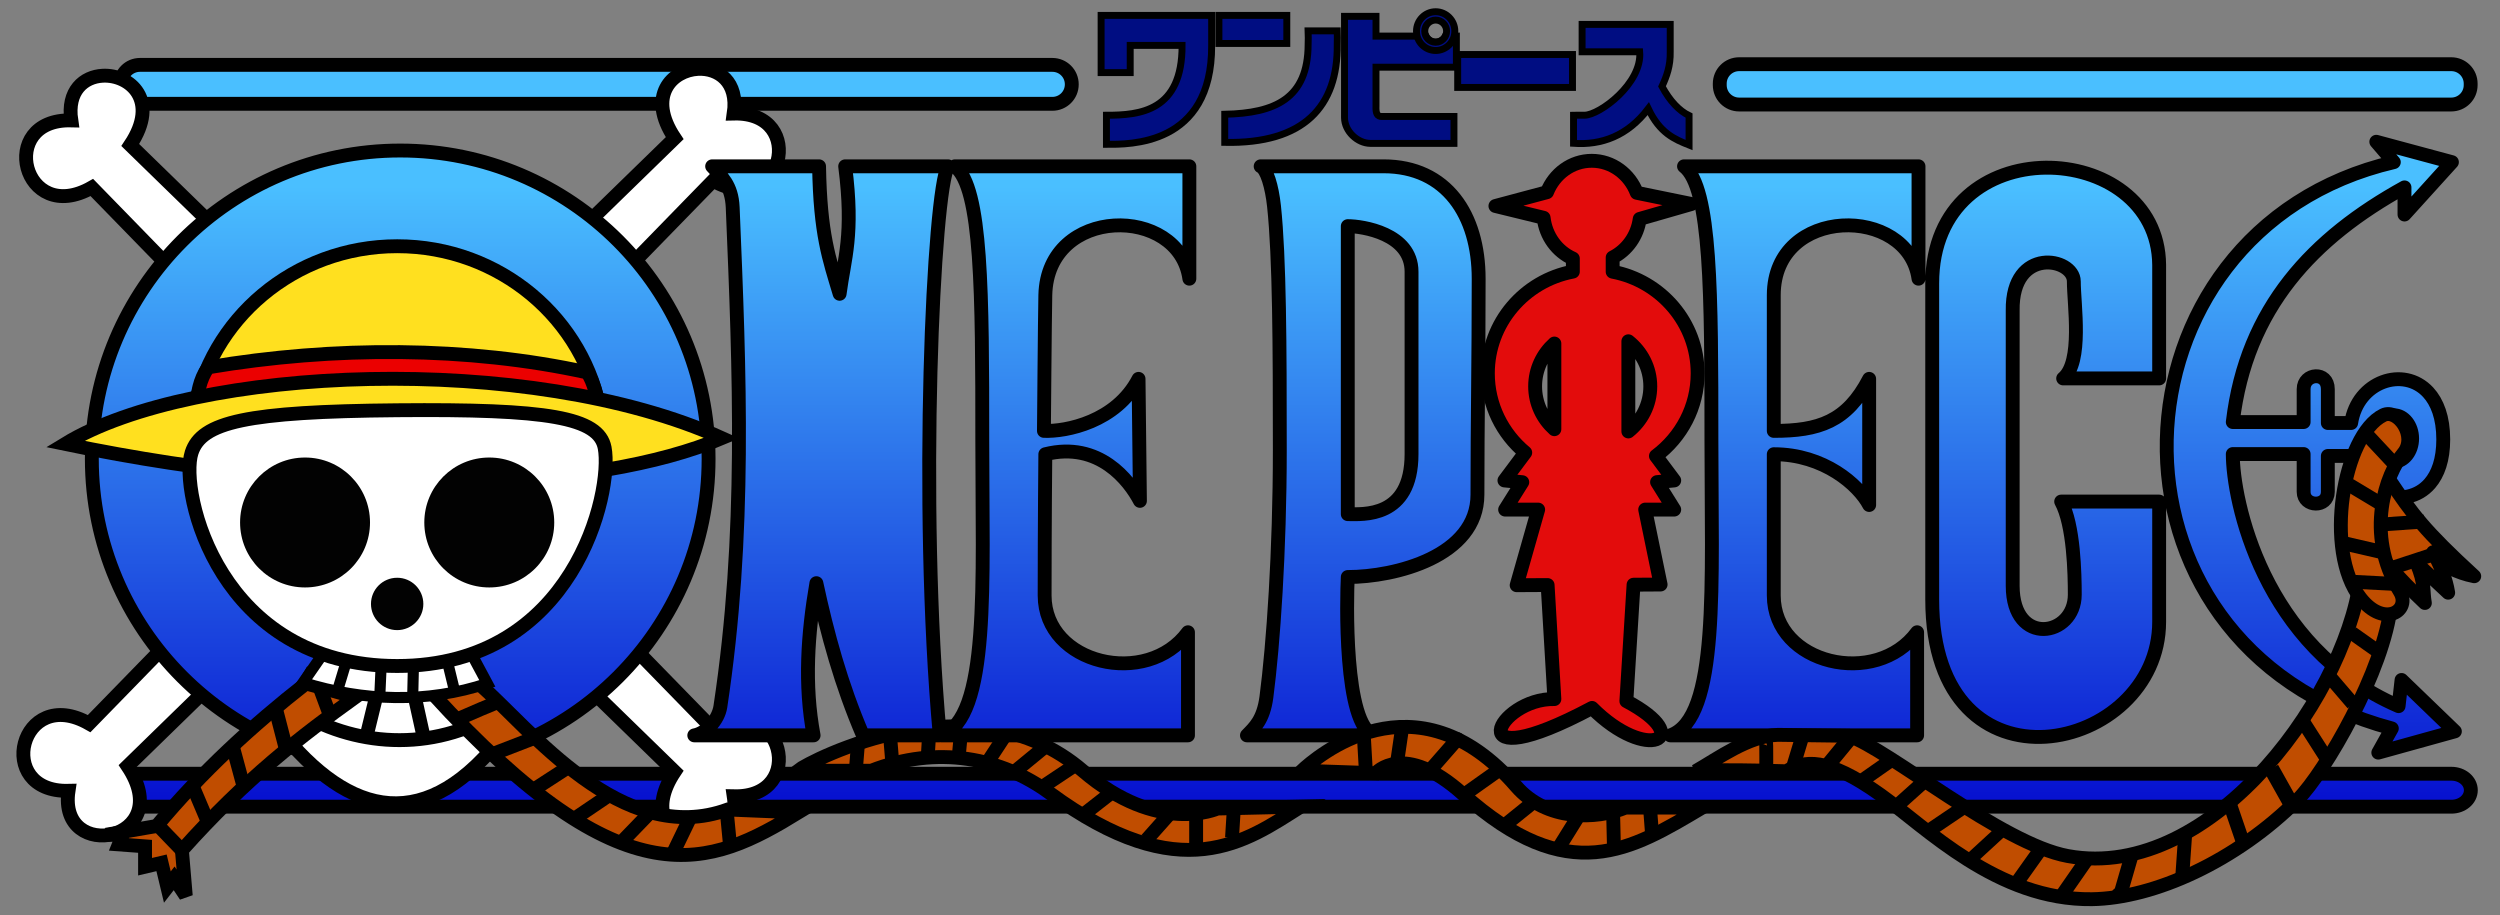
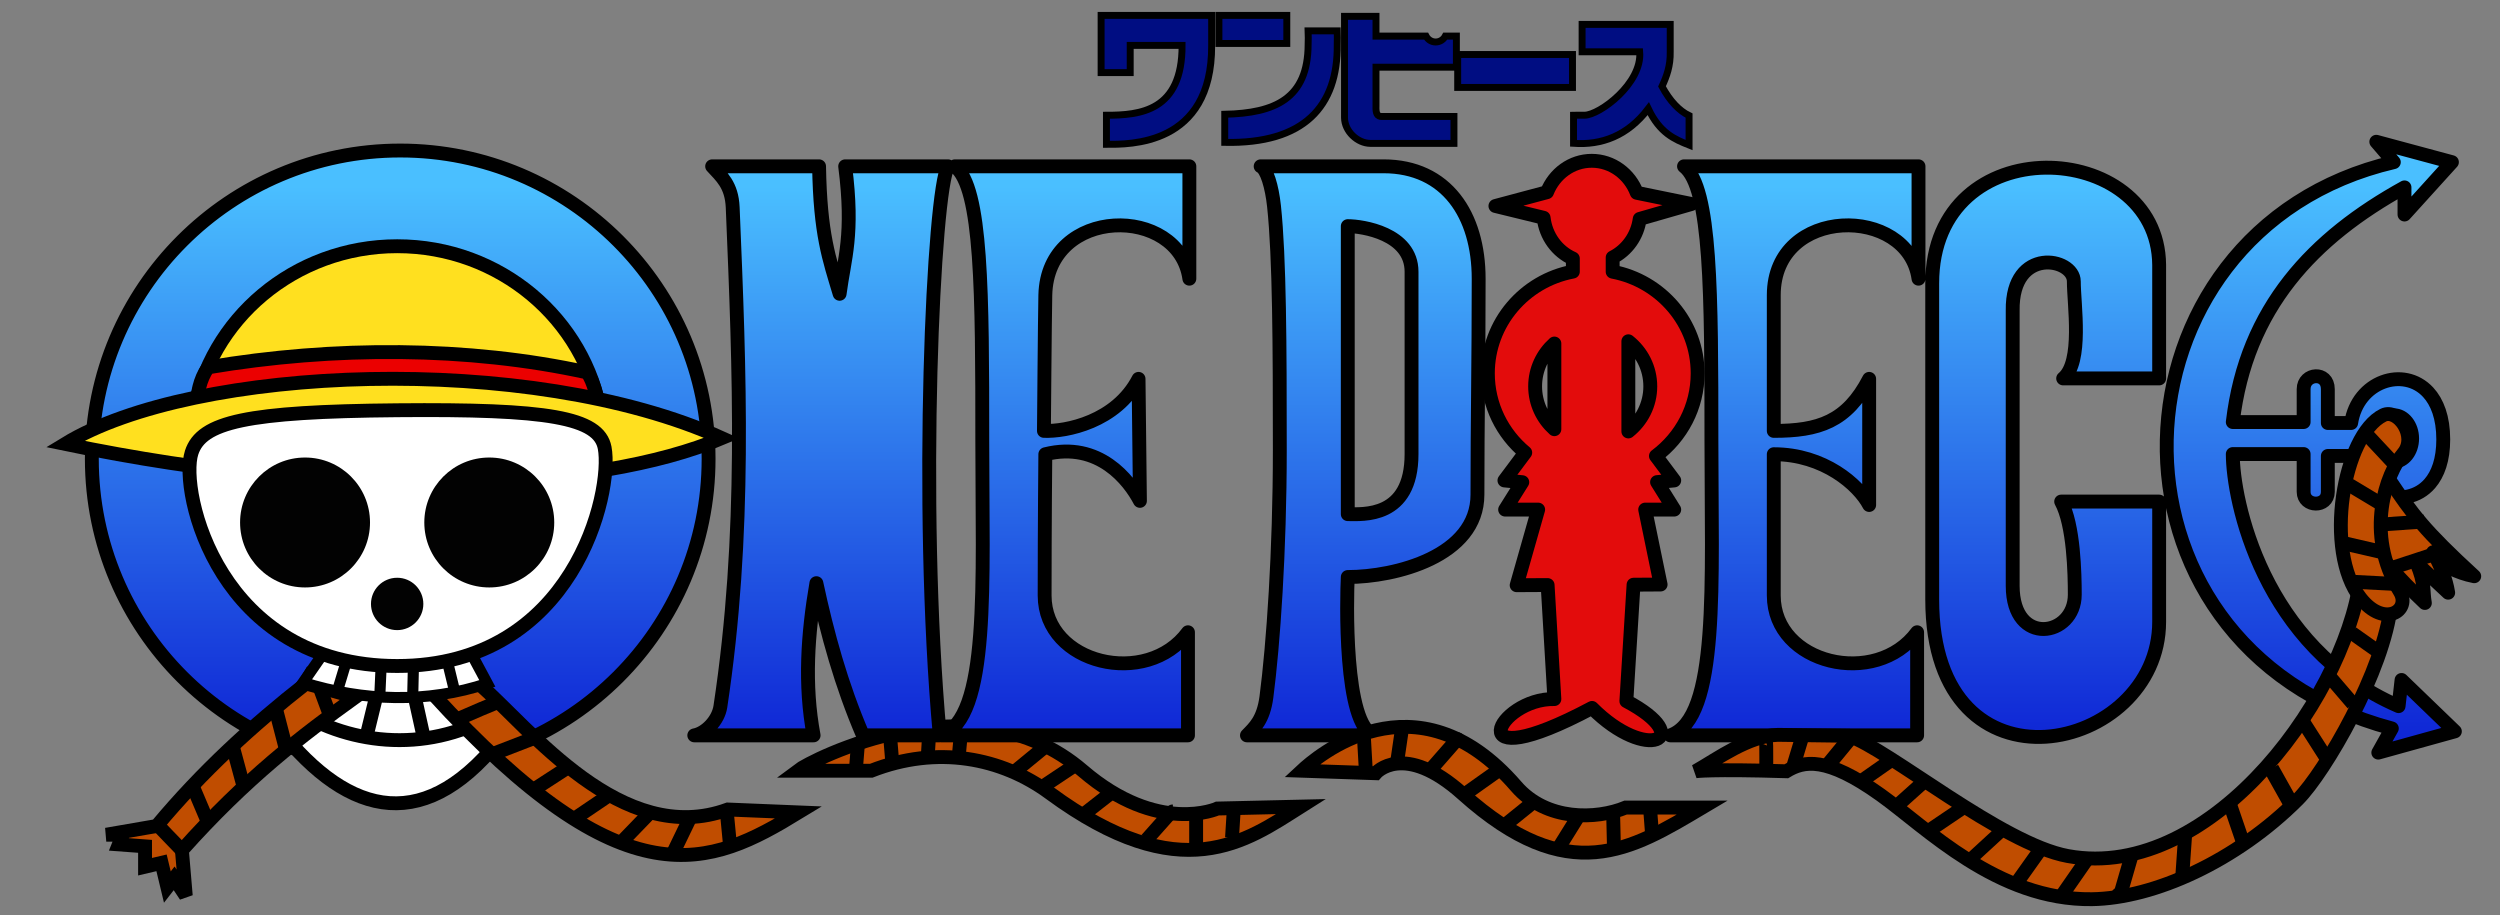
<svg xmlns="http://www.w3.org/2000/svg" xmlns:xlink="http://www.w3.org/1999/xlink" version="1.0" width="760" height="278.22" id="svg2">
  <rect width="100%" height="100%" fill="#808080" stroke="none" />
  <defs id="defs4">
    <linearGradient id="linearGradient3465">
      <stop style="stop-color:#4abfff;stop-opacity:1" offset="0" id="stop3467" />
      <stop style="stop-color:#0000cb;stop-opacity:1" offset="1" id="stop3469" />
    </linearGradient>
    <linearGradient x1="230.526" y1="256.204" x2="230.526" y2="528.097" id="linearGradient3471" xlink:href="#linearGradient3465" gradientUnits="userSpaceOnUse" />
    <linearGradient x1="396.629" y1="80.056" x2="396.629" y2="328.511" id="linearGradient3479" xlink:href="#linearGradient3465" gradientUnits="userSpaceOnUse" />
    <linearGradient x1="403.22" y1="77.372" x2="403.22" y2="323.402" id="linearGradient3889" xlink:href="#linearGradient3465" gradientUnits="userSpaceOnUse" />
    <linearGradient x1="403.22" y1="77.372" x2="403.22" y2="323.402" id="linearGradient2841" xlink:href="#linearGradient3465" gradientUnits="userSpaceOnUse" />
    <linearGradient x1="396.629" y1="80.056" x2="396.629" y2="328.511" id="linearGradient2843" xlink:href="#linearGradient3465" gradientUnits="userSpaceOnUse" />
  </defs>
  <g transform="matrix(2.083,0,0,2.083,-34.441,-433.848)" id="g2273">
    <g id="g2275">
      <g transform="matrix(0.405,0,0,0.405,12.232,203.044)" id="g2732">
-         <path d="M 637.344,36.062 C 633.466,36.062 630.344,39.184 630.344,43.062 L 630.344,43.594 C 630.344,47.472 633.466,50.594 637.344,50.594 L 893.938,50.594 C 897.816,50.594 900.937,47.472 900.938,43.594 L 900.938,43.062 C 900.938,39.184 897.815,36.062 893.938,36.062 L 637.344,36.062 z M 61.062,36.312 C 57.184,36.312 54.062,39.434 54.062,43.312 L 54.062,43.344 C 54.062,47.222 57.184,50.344 61.062,50.344 L 389.844,50.344 C 393.722,50.344 396.844,47.222 396.844,43.344 L 396.844,43.312 C 396.844,39.434 393.722,36.312 389.844,36.312 L 61.062,36.312 z M 56.562,291.75 C 52.684,291.75 49.562,294.401 49.562,297.688 C 49.562,300.974 52.684,303.625 56.562,303.625 L 894,303.625 C 897.878,303.625 901,300.974 901,297.688 C 901,294.401 897.878,291.75 894,291.75 L 56.562,291.75 z " style="fill:url(#linearGradient2841);fill-opacity:1;stroke:#000000;stroke-width:5;stroke-linejoin:round;stroke-miterlimit:4;stroke-opacity:1;display:inline" id="rect2178" />
-         <path d="M 262.156,37.75 C 252.816,38.227 243.569,47.468 253.75,62.719 L 215.688,99.781 L 229.781,116.844 L 267.594,78.031 C 292.482,92.203 302.097,53.166 275.031,53.844 C 276.757,42.317 269.421,37.379 262.156,37.75 z M 47.594,40.219 C 40.884,40.584 34.71,45.609 36.312,56.312 C 9.247,55.634 18.831,94.672 43.719,80.5 L 81.531,119.312 L 95.625,102.25 L 57.562,65.188 C 68.309,49.089 57.401,39.685 47.594,40.219 z M 80.531,234.906 L 42.75,273.688 C 17.862,259.516 8.247,298.584 35.312,297.906 C 31.368,324.254 74.692,316.113 56.594,289 L 94.625,251.938 L 80.531,234.906 z M 229.781,236.875 L 215.688,253.938 L 253.75,291 C 235.651,318.113 278.975,326.222 275.031,299.875 C 302.097,300.553 292.482,261.485 267.594,275.656 L 229.781,236.875 z " style="fill:#ffffff;fill-opacity:1;fill-rule:evenodd;stroke:#000000;stroke-width:5;stroke-linecap:butt;stroke-linejoin:miter;stroke-miterlimit:4;stroke-dasharray:none;stroke-opacity:1" id="path3892" />
        <path d="M 482.013,24.059 L 492.496,24.059 C 492.543,25.613 492.543,27.494 492.496,28.961 C 492.776,51.279 480.503,64.836 451.964,64.241 L 451.964,54.108 C 470.057,53.719 481.949,48.473 482.013,28.961 C 482.056,27.422 482.092,25.789 482.013,24.059 z " style="fill:#000d82;fill-opacity:1;fill-rule:evenodd;stroke:#000000;stroke-width:2.5;stroke-linecap:butt;stroke-linejoin:miter;stroke-miterlimit:4;stroke-dasharray:none;stroke-opacity:1" id="path3219" />
        <path d="M 495.125,18.812 L 495.125,55.344 C 495.158,60.262 499.822,64.554 504.375,64.594 L 534.562,64.594 L 534.562,54.906 L 508.594,54.906 C 506.872,54.916 506.367,53.842 506.469,51.125 L 506.469,37.156 L 535.438,37.156 L 535.438,25.938 L 531.438,25.938 C 530.782,27.196 529.485,28.062 527.969,28.062 C 526.453,28.062 525.156,27.196 524.5,25.938 L 506.469,25.938 L 506.469,18.812 L 495.125,18.812 z " style="fill:#000d82;fill-opacity:1;fill-rule:evenodd;stroke:#000000;stroke-width:2.5;stroke-linecap:butt;stroke-linejoin:miter;stroke-miterlimit:4;stroke-dasharray:none;stroke-opacity:1" id="path3221" />
        <path d="M 535.906,32.568 L 535.906,44.438 L 577.275,44.438 L 577.275,32.568 L 535.906,32.568 z " style="fill:#000d82;fill-opacity:1;stroke:#000000;stroke-width:2.5;stroke-miterlimit:4;stroke-dasharray:none;stroke-opacity:1" id="rect3232" />
-         <path d="M 527.969,17.156 C 524.158,17.156 521.062,20.3 521.062,24.156 C 521.062,28.013 524.158,31.125 527.969,31.125 C 531.779,31.125 534.875,28.013 534.875,24.156 C 534.875,20.3 531.779,17.156 527.969,17.156 z M 527.969,20.156 C 530.143,20.156 531.906,21.955 531.906,24.156 C 531.906,26.358 530.143,28.156 527.969,28.156 C 525.795,28.156 524.031,26.358 524.031,24.156 C 524.031,21.955 525.795,20.156 527.969,20.156 z " style="fill:#000d82;fill-opacity:1;stroke:#000000;stroke-width:2.5;stroke-miterlimit:4;stroke-dasharray:none;stroke-opacity:1" id="path3223" />
        <path d="M 407.414,18.468 L 407.414,39.084 L 417.896,39.084 L 417.896,29.3 L 436.59,29.3 C 436.673,53.018 421.379,54.458 409.336,54.458 L 409.336,64.94 C 417.254,64.94 447.422,65.696 447.247,29.3 C 447.228,25.647 447.247,22.128 447.247,18.468 L 407.414,18.468 z " style="fill:#000d82;fill-opacity:1;fill-rule:evenodd;stroke:#000000;stroke-width:2.5;stroke-linecap:butt;stroke-linejoin:miter;stroke-miterlimit:4;stroke-dasharray:none;stroke-opacity:1" id="path2240" />
        <path d="M 449.868,18.468 L 449.868,28.601 L 474.326,28.601 C 474.326,24.944 474.326,22.417 474.326,18.468 L 449.868,18.468 z " style="fill:#000d82;fill-opacity:1;fill-rule:evenodd;stroke:#000000;stroke-width:2.5;stroke-linecap:butt;stroke-linejoin:miter;stroke-miterlimit:4;stroke-dasharray:none;stroke-opacity:1" id="path3217" />
        <path d="M 580.741,21.712 L 612.49,21.712 L 612.49,31.595 C 612.609,36.633 611.216,40.433 609.525,44.072 C 612.368,49.373 615.782,52.896 619.284,54.573 L 619.284,65.197 C 614.061,63.104 608.785,60.938 604.584,52.102 C 597.139,61.899 587.726,65.298 577.653,64.579 L 577.653,54.449 C 579.402,54.392 579.254,54.473 581.581,54.449 C 587.05,54.449 602.452,42.94 601.495,31.595 L 580.741,31.595 L 580.741,21.712 z " style="fill:#000d82;fill-opacity:1;fill-rule:evenodd;stroke:#000000;stroke-width:2.5;stroke-linecap:butt;stroke-linejoin:miter;stroke-miterlimit:4;stroke-dasharray:none;stroke-opacity:1" id="path3237" />
        <path d="M 298.048,290.66 C 302.952,286.923 361.134,256.615 400.775,290.66 C 427.97,314.016 449.343,304.287 449.343,304.287 L 479.393,303.588 C 459.718,316.028 436.318,333.591 388.895,298.696 C 371.524,285.914 348.345,281.367 324.603,290.66 C 322.523,290.66 298.048,290.66 298.048,290.66 z " style="fill:#c04d00;fill-opacity:0.998;fill-rule:evenodd;stroke:#000000;stroke-width:5;stroke-linecap:butt;stroke-linejoin:miter;stroke-miterlimit:4;stroke-dasharray:none;stroke-opacity:1" id="path3567" />
        <path d="M 319.013,281.575 C 319.013,282.041 319.013,282.041 319.013,281.575 z " style="fill:none;fill-rule:evenodd;stroke:#000000;stroke-width:5;stroke-linecap:butt;stroke-linejoin:miter;stroke-miterlimit:4;stroke-dasharray:none;stroke-opacity:1" id="path3569" />
        <path d="M 319.362,281.226 C 318.916,281.561 319.616,279.958 319.013,282.973" style="fill:none;fill-rule:evenodd;stroke:#000000;stroke-width:5;stroke-linecap:butt;stroke-linejoin:miter;stroke-miterlimit:4;stroke-dasharray:none;stroke-opacity:1" id="path3571" />
        <path d="M 319.013,290.66 L 319.712,281.925" style="fill:none;fill-rule:evenodd;stroke:#000000;stroke-width:5;stroke-linecap:butt;stroke-linejoin:miter;stroke-miterlimit:4;stroke-dasharray:none;stroke-opacity:1" id="path3573" />
        <path d="M 331.242,276.684 L 332.29,289.262" style="fill:none;fill-rule:evenodd;stroke:#000000;stroke-width:5;stroke-linecap:butt;stroke-linejoin:miter;stroke-miterlimit:4;stroke-dasharray:none;stroke-opacity:1" id="path3575" />
        <path d="M 344.869,286.816 L 345.568,275.286" style="fill:none;fill-rule:evenodd;stroke:#000000;stroke-width:5;stroke-linecap:butt;stroke-linejoin:miter;stroke-miterlimit:4;stroke-dasharray:none;stroke-opacity:1" id="path3577" />
        <path d="M 357.099,274.937 L 356.05,286.118" style="fill:none;fill-rule:evenodd;stroke:#000000;stroke-width:5;stroke-linecap:butt;stroke-linejoin:miter;stroke-miterlimit:4;stroke-dasharray:none;stroke-opacity:1" id="path3579" />
-         <path d="M 366.183,288.564 C 366.183,288.098 366.183,288.098 366.183,288.564 z " style="fill:none;fill-rule:evenodd;stroke:#000000;stroke-width:5;stroke-linecap:butt;stroke-linejoin:miter;stroke-miterlimit:4;stroke-dasharray:none;stroke-opacity:1" id="path3581" />
-         <path d="M 373.87,276.334 L 366.533,287.515" style="fill:none;fill-rule:evenodd;stroke:#000000;stroke-width:5;stroke-linecap:butt;stroke-linejoin:miter;stroke-miterlimit:4;stroke-dasharray:none;stroke-opacity:1" id="path3583" />
+         <path d="M 366.183,288.564 z " style="fill:none;fill-rule:evenodd;stroke:#000000;stroke-width:5;stroke-linecap:butt;stroke-linejoin:miter;stroke-miterlimit:4;stroke-dasharray:none;stroke-opacity:1" id="path3581" />
        <path d="M 376.666,290.66 L 386.449,282.624" style="fill:none;fill-rule:evenodd;stroke:#000000;stroke-width:5;stroke-linecap:butt;stroke-linejoin:miter;stroke-miterlimit:4;stroke-dasharray:none;stroke-opacity:1" id="path3585" />
        <path d="M 397.63,288.913 L 387.148,295.901" style="fill:none;fill-rule:evenodd;stroke:#000000;stroke-width:5;stroke-linecap:butt;stroke-linejoin:miter;stroke-miterlimit:4;stroke-dasharray:none;stroke-opacity:1" id="path3587" />
        <path d="M 401.125,306.384 L 412.306,297.648" style="fill:none;fill-rule:evenodd;stroke:#000000;stroke-width:5;stroke-linecap:butt;stroke-linejoin:miter;stroke-miterlimit:4;stroke-dasharray:none;stroke-opacity:1" id="path3589" />
        <path d="M 433.27,305.335 C 433.154,305.335 433.038,305.335 433.27,305.335 z " style="fill:none;fill-rule:evenodd;stroke:#000000;stroke-width:5;stroke-linecap:butt;stroke-linejoin:miter;stroke-miterlimit:4;stroke-dasharray:none;stroke-opacity:1" id="path3591" />
        <path d="M 423.836,315.468 L 432.222,306.034" style="fill:none;fill-rule:evenodd;stroke:#000000;stroke-width:5;stroke-linecap:butt;stroke-linejoin:miter;stroke-miterlimit:4;stroke-dasharray:none;stroke-opacity:1" id="path3593" />
        <path d="M 441.656,305.335 L 441.656,319.661" style="fill:none;fill-rule:evenodd;stroke:#000000;stroke-width:5;stroke-linecap:butt;stroke-linejoin:miter;stroke-miterlimit:4;stroke-dasharray:none;stroke-opacity:1" id="path3595" />
        <path d="M 455.982,315.119 C 455.516,315.119 455.516,315.119 455.982,315.119 z " style="fill:none;fill-rule:evenodd;stroke:#000000;stroke-width:5;stroke-linecap:butt;stroke-linejoin:miter;stroke-miterlimit:4;stroke-dasharray:none;stroke-opacity:1" id="path3597" />
        <path d="M 455.283,303.588 L 454.585,314.769" style="fill:none;fill-rule:evenodd;stroke:#000000;stroke-width:5;stroke-linecap:butt;stroke-linejoin:miter;stroke-miterlimit:4;stroke-dasharray:none;stroke-opacity:1" id="path3599" />
        <path d="M 866.934,64.016 L 873.247,71.359 C 767.78,95.956 760.761,245.587 872.528,275.422 L 867.653,284.141 L 895.247,276.484 L 876.028,257.953 L 874.965,267.391 C 825.714,246.069 815.215,192.896 815.215,176.547 L 840.747,176.547 C 840.747,176.547 840.747,186.495 840.747,190.172 C 840.747,195.713 849.465,195.92 849.465,190.172 C 849.465,185.869 849.465,177.234 849.465,177.234 L 857.497,177.234 C 860.034,191.259 877.58,197.217 886.242,187.156 C 889.152,183.777 891.059,178.591 891.059,171.297 C 891.059,163.378 888.874,157.801 885.621,154.281 C 876.811,144.75 860.168,150.312 857.872,165.359 L 849.465,165.359 C 849.465,165.359 849.465,157.834 849.465,153.141 C 849.465,146.627 840.747,147.306 840.747,153.141 C 840.749,157.175 840.747,165.016 840.747,165.016 L 815.215,165.016 C 820.103,123.724 844.348,98.533 877.09,80.453 L 877.09,90.234 L 894.184,71.359 L 866.934,64.016 z M 154.84,67.172 C 93.506,67.172 43.715,116.963 43.715,178.297 C 43.715,239.631 93.506,289.391 154.84,289.391 C 216.175,289.391 265.965,239.631 265.965,178.297 C 265.965,116.963 216.175,67.172 154.84,67.172 z M 267.247,72.859 C 270.505,76.444 274.314,79.52 274.653,87.672 C 277.121,146.997 279.614,205.376 270.215,267.547 C 269.447,272.629 264.852,277.205 260.809,277.922 L 303.809,277.922 C 300.388,259.639 301.67,241.361 304.809,223.078 C 308.735,241.361 313.73,259.639 321.59,277.922 L 349.278,277.922 C 341.62,193.845 347.021,81.402 352.247,72.859 L 315.184,72.859 C 318.359,97.681 314.839,106.05 313.184,118.797 C 309.404,106.155 306.187,97.378 305.778,72.859 L 267.247,72.859 z M 354.715,72.859 C 364.524,80.472 364.59,118.824 364.59,171.672 C 364.59,222.92 367.459,271.797 349.747,277.922 C 349.747,277.922 438.715,277.922 438.715,277.922 C 438.715,277.922 438.715,240.766 438.715,240.766 C 423.891,260.929 387.059,252.311 387.059,227.516 C 387.059,201.884 387.309,176.609 387.309,176.609 C 406.723,171.756 417.637,186.21 421.403,193.422 C 421.403,193.422 420.903,149.453 420.903,149.453 C 412.864,164.979 394.735,168.509 386.809,168.203 C 386.809,168.203 387.128,127.666 387.309,119.297 C 388.01,86.941 435.461,86.695 439.215,113.359 L 439.215,72.859 L 354.715,72.859 z M 464.903,72.859 C 467.09,73.824 468.967,80.153 469.718,87.214 C 471.695,105.8 471.809,137.358 471.809,175.131 C 471.809,211.43 469.454,245.298 466.983,264.097 C 465.899,272.345 462.682,275.126 459.965,277.922 C 459.965,277.922 505.934,277.922 505.934,277.922 C 494.688,274.78 495.938,227.814 496.3,220.859 C 513.251,220.859 543.028,213.459 543.028,191.172 C 543.028,164.443 543.465,143.458 543.465,113.359 C 543.465,90.433 531.925,72.859 509.184,72.859 C 488.205,72.859 464.903,72.859 464.903,72.859 z M 617.465,72.859 C 627.274,80.472 627.34,118.824 627.34,171.672 C 627.34,222.92 630.24,271.797 612.528,277.922 C 612.528,277.922 701.465,277.922 701.465,277.922 C 701.465,277.922 701.465,240.766 701.465,240.766 C 686.641,260.929 649.809,252.311 649.809,227.516 L 649.809,176.609 C 667.933,176.609 680.418,187.693 684.184,194.904 L 684.184,149.453 C 676.145,164.979 665.911,168.203 649.809,168.203 L 649.809,119.297 C 649.809,86.934 698.211,86.695 701.965,113.359 C 701.965,113.359 701.965,72.859 701.965,72.859 C 701.965,72.859 617.465,72.859 617.465,72.859 z M 747.653,73.359 C 727.256,73.658 706.903,86.744 706.903,115.047 L 706.903,228.953 C 706.903,302.726 788.684,284.413 788.684,236.984 L 788.684,193.672 L 753.372,193.672 C 757.955,202.075 758.278,219.839 758.278,227.203 C 758.278,242.398 735.903,246.123 735.903,224.047 L 735.903,124.828 C 735.553,101.608 757.934,105.738 757.934,114.328 C 757.934,122.715 761.227,143.384 754.09,149.297 L 788.684,149.297 L 788.684,108.391 C 788.509,85.532 768.05,73.061 747.653,73.359 z M 496.3,94.422 C 501.459,94.422 519.278,97.023 519.278,110.859 C 519.278,133.014 519.278,152.523 519.278,176.547 C 519.278,199.873 501.524,198.203 496.3,198.203 L 496.3,94.422 z M 873.247,162.578 C 876.894,162.578 879.84,166.341 879.84,170.953 C 879.84,175.565 876.894,179.297 873.247,179.297 C 869.599,179.297 866.622,175.565 866.622,170.953 C 866.622,166.341 869.599,162.578 873.247,162.578 z " style="fill:url(#linearGradient2843);fill-opacity:1;fill-rule:evenodd;stroke:#000000;stroke-width:5;stroke-linecap:round;stroke-linejoin:round;stroke-miterlimit:4;stroke-opacity:1;display:inline" id="path3430" />
        <path d="M 584.219,70.875 C 576.953,70.875 570.726,75.557 568.094,82.188 L 549.5,87.16 L 566.875,91.406 C 567.629,98.038 571.751,103.582 577.406,106.094 L 577.406,110.812 C 559.959,114.115 546.781,129.287 546.781,147.469 C 546.781,158.925 552.012,169.185 560.25,176.031 L 552.75,186.062 L 559.188,186.688 L 553,196.562 L 564.906,196.562 L 557.156,223.812 L 568.312,223.75 L 570.75,264.844 C 550.379,264.377 535.027,294.279 584.312,268.031 C 604.097,287.943 622.19,279.082 596.688,265.562 L 599.281,223.625 L 609.031,223.562 L 603.469,196.562 L 613.938,196.562 L 607.75,186.656 L 613.938,186.062 L 607.344,177.25 C 616.474,170.436 622.375,159.625 622.375,147.469 C 622.375,129.3 609.186,114.16 591.75,110.844 L 591.75,105.719 C 596.905,103.116 600.664,97.968 601.5,91.812 L 620.156,86.438 L 600.438,82.406 C 597.857,75.659 591.565,70.875 584.219,70.875 z M 597.406,135.906 C 602.207,139.707 605.312,145.56 605.312,152.156 C 605.313,158.752 602.207,164.605 597.406,168.406 L 597.406,135.906 z M 570.75,136.719 L 570.75,167.594 C 566.507,163.794 563.812,158.298 563.812,152.156 C 563.813,146.015 566.507,140.519 570.75,136.719 z " style="fill:#e30c0c;fill-opacity:1;stroke:#000000;stroke-width:5;stroke-linejoin:round;stroke-miterlimit:4;stroke-dasharray:none;stroke-opacity:1" id="path3256" />
        <path d="M 181.345,259.213 L 192.875,276.684 C 164.569,314.274 136.628,307.815 111.113,275.635 L 122.643,255.719 L 181.345,259.213 z " style="fill:#ffffff;fill-opacity:1;fill-rule:evenodd;stroke:#000000;stroke-width:5;stroke-linecap:butt;stroke-linejoin:miter;stroke-miterlimit:4;stroke-dasharray:none;stroke-opacity:1" id="path3901" />
        <path d="M 188.333,270.632 C 163.448,284.858 134.96,281.08 114.956,267.361" style="fill:#ffffff;fill-opacity:1;fill-rule:evenodd;stroke:#000000;stroke-width:5;stroke-linecap:butt;stroke-linejoin:miter;stroke-miterlimit:4;stroke-dasharray:none;stroke-opacity:1" id="path3903" />
        <path d="M 146.054,264.454 L 142.56,278.78" style="fill:#ffffff;fill-opacity:1;fill-rule:evenodd;stroke:#000000;stroke-width:5;stroke-linecap:butt;stroke-linejoin:miter;stroke-miterlimit:4;stroke-dasharray:none;stroke-opacity:1" id="path3905" />
        <path d="M 163.359,278.868 L 160.389,265.415" style="fill:#ffffff;fill-opacity:1;fill-rule:evenodd;stroke:#000000;stroke-width:5;stroke-linecap:butt;stroke-linejoin:miter;stroke-miterlimit:4;stroke-dasharray:none;stroke-opacity:1" id="path3907" />
        <path d="M 138.716,264.105 C 119.201,278.177 99.355,293.322 76.172,319.312 L 77.569,335.734 L 73.376,329.445 L 70.931,332.589 L 68.834,323.854 L 62.894,325.252 L 62.894,317.914 L 53.46,317.215 L 54.858,313.721 L 48.918,313.721 L 67.087,310.576 C 83.492,290.903 101.702,274.237 120.896,259.213 L 138.716,264.105 z " style="fill:#c04d00;fill-opacity:0.998;fill-rule:evenodd;stroke:#000000;stroke-width:5;stroke-linecap:butt;stroke-linejoin:miter;stroke-miterlimit:4;stroke-dasharray:none;stroke-opacity:1" id="path3535" />
        <path d="M 94.691,282.624 L 98.185,295.552" style="fill:#803300;fill-opacity:1;fill-rule:evenodd;stroke:#000000;stroke-width:5;stroke-linecap:butt;stroke-linejoin:miter;stroke-miterlimit:4;stroke-dasharray:none;stroke-opacity:1" id="path3538" />
        <path d="M 110.154,269.086 L 113.819,283.233" style="fill:#803300;fill-opacity:1;fill-rule:evenodd;stroke:#000000;stroke-width:5.178;stroke-linecap:butt;stroke-linejoin:miter;stroke-miterlimit:4;stroke-dasharray:none;stroke-opacity:1" id="path3540" />
        <path d="M 129.282,270.045 L 125.788,260.611" style="fill:#803300;fill-opacity:1;fill-rule:evenodd;stroke:#000000;stroke-width:5;stroke-linecap:butt;stroke-linejoin:miter;stroke-miterlimit:4;stroke-dasharray:none;stroke-opacity:1" id="path3542" />
        <path d="M 85.256,308.48 L 80.365,296.949" style="fill:#803300;fill-opacity:1;fill-rule:evenodd;stroke:#000000;stroke-width:5;stroke-linecap:butt;stroke-linejoin:miter;stroke-miterlimit:4;stroke-dasharray:none;stroke-opacity:1" id="path3544" />
        <path d="M 76.521,319.661 C 74.774,317.914 67.436,310.227 67.436,310.227" style="fill:#803300;fill-opacity:1;fill-rule:evenodd;stroke:#000000;stroke-width:5;stroke-linecap:butt;stroke-linejoin:miter;stroke-miterlimit:4;stroke-dasharray:none;stroke-opacity:1" id="path3546" />
        <path d="M 166.32,262.707 C 236.202,339.233 266.531,325.114 298.398,305.685 L 272.891,304.636 C 234.712,318.618 201.663,275.446 183.092,259.213 L 166.32,262.707 z " style="fill:#c04d00;fill-opacity:0.998;fill-rule:evenodd;stroke:#000000;stroke-width:5;stroke-linecap:butt;stroke-linejoin:miter;stroke-miterlimit:4;stroke-dasharray:none;stroke-opacity:1" id="path3548" />
        <path d="M 175.405,272.141 C 189.731,265.852 190.429,265.852 190.429,265.852" style="fill:#9d3f00;fill-opacity:1;fill-rule:evenodd;stroke:#000000;stroke-width:5;stroke-linecap:butt;stroke-linejoin:miter;stroke-miterlimit:4;stroke-dasharray:none;stroke-opacity:1" id="path3550" />
        <path d="M 203.358,278.78 L 187.983,284.72" style="fill:#9d3f00;fill-opacity:1;fill-rule:evenodd;stroke:#000000;stroke-width:5;stroke-linecap:butt;stroke-linejoin:miter;stroke-miterlimit:4;stroke-dasharray:none;stroke-opacity:1" id="path3552" />
        <path d="M 215.587,289.262 L 202.659,297.648" style="fill:#9d3f00;fill-opacity:1;fill-rule:evenodd;stroke:#000000;stroke-width:5;stroke-linecap:butt;stroke-linejoin:miter;stroke-miterlimit:4;stroke-dasharray:none;stroke-opacity:1" id="path3554" />
        <path d="M 229.214,300.094 L 218.382,307.432" style="fill:#9d3f00;fill-opacity:1;fill-rule:evenodd;stroke:#000000;stroke-width:5;stroke-linecap:butt;stroke-linejoin:miter;stroke-miterlimit:4;stroke-dasharray:none;stroke-opacity:1" id="path3556" />
        <path d="M 244.588,306.034 L 234.805,316.167" style="fill:#9d3f00;fill-opacity:1;fill-rule:evenodd;stroke:#000000;stroke-width:5;stroke-linecap:butt;stroke-linejoin:miter;stroke-miterlimit:4;stroke-dasharray:none;stroke-opacity:1" id="path3558" />
        <path d="M 259.217,307.827 L 253.02,320.663" style="fill:#9d3f00;fill-opacity:1;fill-rule:evenodd;stroke:#000000;stroke-width:5;stroke-linecap:butt;stroke-linejoin:miter;stroke-miterlimit:4;stroke-dasharray:none;stroke-opacity:1" id="path3560" />
        <path d="M 273.589,316.516 L 272.541,305.685" style="fill:#9d3f00;fill-opacity:1;fill-rule:evenodd;stroke:#000000;stroke-width:5;stroke-linecap:butt;stroke-linejoin:miter;stroke-miterlimit:4;stroke-dasharray:none;stroke-opacity:1" id="path3562" />
        <path d="M 479.742,290.66 C 484.434,286.281 520.66,254.241 556.962,296.251 C 567.868,308.871 585.884,308.297 596.446,303.938 L 624.049,303.938 C 598.394,319.17 575.866,333.258 537.745,299.046 C 516.319,279.818 506.361,291.566 506.361,291.566 L 479.742,290.66 z " style="fill:#c04d00;fill-opacity:0.998;fill-rule:evenodd;stroke:#000000;stroke-width:5;stroke-linecap:butt;stroke-linejoin:miter;stroke-miterlimit:4;stroke-dasharray:none;stroke-opacity:1" id="path3601" />
        <path d="M 621.603,290.858 C 621.603,290.858 627.273,290.012 654.335,290.858 C 660.562,287.062 668.674,285.337 688.341,299.395 C 704.691,311.083 730.37,337.415 764.442,336.957 C 786.753,336.657 816.474,323.248 838.708,300.963 C 848.313,291.335 869.851,254.483 872.251,230.646 L 861.649,217.284 C 858.479,260.964 808.26,331.036 755.777,321.408 C 731.883,317.025 691.092,282.842 676.81,278.081 L 651.303,277.732 C 640.744,278.07 629.666,286.276 621.603,290.858 z " style="fill:#c04d00;fill-opacity:0.998;fill-rule:evenodd;stroke:#000000;stroke-width:5;stroke-linecap:butt;stroke-linejoin:miter;stroke-miterlimit:4;stroke-dasharray:none;stroke-opacity:1" id="path3625" />
        <path d="M 502.803,292.058 C 502.803,291.592 502.803,291.592 502.803,292.058 z " style="fill:#9d3f00;fill-opacity:1;fill-rule:evenodd;stroke:#000000;stroke-width:5;stroke-linecap:butt;stroke-linejoin:miter;stroke-miterlimit:4;stroke-dasharray:none;stroke-opacity:1" id="path3603" />
        <path d="M 502.105,278.431 L 502.803,290.66" style="fill:#9d3f00;fill-opacity:1;fill-rule:evenodd;stroke:#000000;stroke-width:5;stroke-linecap:butt;stroke-linejoin:miter;stroke-miterlimit:4;stroke-dasharray:none;stroke-opacity:1" id="path3605" />
        <path d="M 513.985,288.214 L 516.081,273.888" style="fill:#9d3f00;fill-opacity:1;fill-rule:evenodd;stroke:#000000;stroke-width:5;stroke-linecap:butt;stroke-linejoin:miter;stroke-miterlimit:4;stroke-dasharray:none;stroke-opacity:1" id="path3607" />
        <path d="M 535.997,279.479 C 535.997,279.362 535.997,279.246 535.997,279.479 z " style="fill:#9d3f00;fill-opacity:1;fill-rule:evenodd;stroke:#000000;stroke-width:5;stroke-linecap:butt;stroke-linejoin:miter;stroke-miterlimit:4;stroke-dasharray:none;stroke-opacity:1" id="path3609" />
        <path d="M 525.515,291.009 L 535.299,279.828" style="fill:#9d3f00;fill-opacity:1;fill-rule:evenodd;stroke:#000000;stroke-width:5;stroke-linecap:butt;stroke-linejoin:miter;stroke-miterlimit:4;stroke-dasharray:none;stroke-opacity:1" id="path3611" />
        <path d="M 538.094,299.395 L 551.372,289.961" style="fill:#9d3f00;fill-opacity:1;fill-rule:evenodd;stroke:#000000;stroke-width:5;stroke-linecap:butt;stroke-linejoin:miter;stroke-miterlimit:4;stroke-dasharray:none;stroke-opacity:1" id="path3613" />
        <path d="M 564.649,300.793 L 553.817,309.528" style="fill:#9d3f00;fill-opacity:1;fill-rule:evenodd;stroke:#000000;stroke-width:5;stroke-linecap:butt;stroke-linejoin:miter;stroke-miterlimit:4;stroke-dasharray:none;stroke-opacity:1" id="path3615" />
        <path d="M 571.987,318.962 L 580.023,306.034" style="fill:#9d3f00;fill-opacity:1;fill-rule:evenodd;stroke:#000000;stroke-width:5;stroke-linecap:butt;stroke-linejoin:miter;stroke-miterlimit:4;stroke-dasharray:none;stroke-opacity:1" id="path3617" />
        <path d="M 591.903,305.335 L 592.253,320.011" style="fill:#9d3f00;fill-opacity:1;fill-rule:evenodd;stroke:#000000;stroke-width:5;stroke-linecap:butt;stroke-linejoin:miter;stroke-miterlimit:4;stroke-dasharray:none;stroke-opacity:1" id="path3619" />
        <path d="M 606.229,313.372 C 606.005,313.147 605.522,312.665 606.229,313.372 z " style="fill:#9d3f00;fill-opacity:1;fill-rule:evenodd;stroke:#000000;stroke-width:5;stroke-linecap:butt;stroke-linejoin:miter;stroke-miterlimit:4;stroke-dasharray:none;stroke-opacity:1" id="path3621" />
        <path d="M 605.181,303.588 L 605.88,312.673" style="fill:#9d3f00;fill-opacity:1;fill-rule:evenodd;stroke:#000000;stroke-width:5;stroke-linecap:butt;stroke-linejoin:miter;stroke-miterlimit:4;stroke-dasharray:none;stroke-opacity:1" id="path3623" />
        <path d="M 646.761,279.129 C 647.179,279.025 647.11,284.101 647.11,285.419 C 647.11,287.282 647.11,289.146 647.11,291.009" style="fill:none;fill-rule:evenodd;stroke:#000000;stroke-width:5;stroke-linecap:butt;stroke-linejoin:round;stroke-miterlimit:4;stroke-dasharray:none;stroke-opacity:1;display:inline" id="path3629" />
        <path d="M 660.485,277.033 L 656.99,288.564" style="fill:none;fill-rule:evenodd;stroke:#000000;stroke-width:5;stroke-linecap:butt;stroke-linejoin:round;stroke-miterlimit:4;stroke-dasharray:none;stroke-opacity:1;display:inline" id="path3631" />
        <path d="M 676.977,279.313 L 669.162,288.815" style="fill:none;fill-rule:evenodd;stroke:#000000;stroke-width:5.366;stroke-linecap:butt;stroke-linejoin:round;stroke-miterlimit:4;stroke-dasharray:none;stroke-opacity:1;display:inline" id="path3635" />
        <path d="M 692.184,286.816 L 681.702,294.154" style="fill:none;fill-rule:evenodd;stroke:#000000;stroke-width:5;stroke-linecap:butt;stroke-linejoin:round;stroke-miterlimit:4;stroke-dasharray:none;stroke-opacity:1;display:inline" id="path3637" />
        <path d="M 704.414,294.154 L 694.281,303.239" style="fill:none;fill-rule:evenodd;stroke:#000000;stroke-width:5;stroke-linecap:butt;stroke-linejoin:round;stroke-miterlimit:4;stroke-dasharray:none;stroke-opacity:1;display:inline" id="path3639" />
        <path d="M 718.041,303.938 L 706.161,311.974" style="fill:none;fill-rule:evenodd;stroke:#000000;stroke-width:5;stroke-linecap:butt;stroke-linejoin:round;stroke-miterlimit:4;stroke-dasharray:none;stroke-opacity:1;display:inline" id="path3641" />
        <path d="M 720.981,322.311 L 731.643,312.511" style="fill:none;fill-rule:evenodd;stroke:#000000;stroke-width:4.591;stroke-linecap:butt;stroke-linejoin:round;stroke-miterlimit:4;stroke-dasharray:none;stroke-opacity:1;display:inline" id="path3645" />
        <path d="M 746.693,317.914 L 737.259,331.192" style="fill:none;fill-rule:evenodd;stroke:#000000;stroke-width:5;stroke-linecap:butt;stroke-linejoin:round;stroke-miterlimit:4;stroke-dasharray:none;stroke-opacity:1;display:inline" id="path3647" />
        <path d="M 761.717,322.806 C 761.604,322.834 761.484,322.806 761.717,322.806 z " style="fill:none;fill-rule:evenodd;stroke:#000000;stroke-width:5;stroke-linecap:butt;stroke-linejoin:round;stroke-miterlimit:4;stroke-dasharray:none;stroke-opacity:1;display:inline" id="path3649" />
        <path d="M 754.03,335.035 L 762.766,322.456" style="fill:none;fill-rule:evenodd;stroke:#000000;stroke-width:5;stroke-linecap:butt;stroke-linejoin:round;stroke-miterlimit:4;stroke-dasharray:none;stroke-opacity:1;display:inline" id="path3651" />
        <path d="M 778.489,320.709 C 778.489,320.709 778.489,320.709 778.489,320.709 z " style="fill:none;fill-rule:evenodd;stroke:#000000;stroke-width:5;stroke-linecap:butt;stroke-linejoin:round;stroke-miterlimit:4;stroke-dasharray:none;stroke-opacity:1;display:inline" id="path3653" />
        <path d="M 773.947,335.385 C 773.834,335.413 773.947,335.152 773.947,335.385 z " style="fill:none;fill-rule:evenodd;stroke:#000000;stroke-width:5;stroke-linecap:butt;stroke-linejoin:round;stroke-miterlimit:4;stroke-dasharray:none;stroke-opacity:1;display:inline" id="path3655" />
        <path d="M 779.188,319.661 L 774.646,335.385" style="fill:none;fill-rule:evenodd;stroke:#000000;stroke-width:5;stroke-linecap:butt;stroke-linejoin:round;stroke-miterlimit:4;stroke-dasharray:none;stroke-opacity:1;display:inline" id="path3657" />
        <path d="M 798.056,313.721 L 797.008,328.746" style="fill:none;fill-rule:evenodd;stroke:#000000;stroke-width:5;stroke-linecap:butt;stroke-linejoin:round;stroke-miterlimit:4;stroke-dasharray:none;stroke-opacity:1;display:inline" id="path3659" />
        <path d="M 818.672,315.119 C 818.672,315.119 818.672,315.119 818.672,315.119 z " style="fill:none;fill-rule:evenodd;stroke:#000000;stroke-width:5;stroke-linecap:butt;stroke-linejoin:round;stroke-miterlimit:4;stroke-dasharray:none;stroke-opacity:1;display:inline" id="path3661" />
        <path d="M 814.129,302.54 L 818.876,316.432" style="fill:none;fill-rule:evenodd;stroke:#000000;stroke-width:5;stroke-linecap:butt;stroke-linejoin:round;stroke-miterlimit:4;stroke-dasharray:none;stroke-opacity:1;display:inline" id="path3663" />
        <path d="M 829.096,289.903 L 835.935,302.104" style="fill:none;fill-rule:evenodd;stroke:#000000;stroke-width:5.583;stroke-linecap:butt;stroke-linejoin:round;stroke-miterlimit:4;stroke-dasharray:none;stroke-opacity:1;display:inline" id="path3665" />
        <path d="M 848.721,285.768 L 840.684,273.189" style="fill:none;fill-rule:evenodd;stroke:#000000;stroke-width:5;stroke-linecap:butt;stroke-linejoin:round;stroke-miterlimit:4;stroke-dasharray:none;stroke-opacity:1;display:inline" id="path3667" />
        <path d="M 858.504,266.551 L 850.119,256.767" style="fill:none;fill-rule:evenodd;stroke:#000000;stroke-width:5;stroke-linecap:butt;stroke-linejoin:round;stroke-miterlimit:4;stroke-dasharray:none;stroke-opacity:1;display:inline" id="path3669" />
        <path d="M 858.155,241.044 L 867.469,247.622" style="fill:none;fill-rule:evenodd;stroke:#000000;stroke-width:5;stroke-linecap:butt;stroke-linejoin:round;stroke-miterlimit:4;stroke-dasharray:none;stroke-opacity:1;display:inline" id="path3673" />
        <path d="M 871.587,185.743 C 879.979,198.266 884.216,204.063 902.224,220.58 C 898.987,219.941 896.273,218.955 893.874,217.758 C 891.468,216.557 889.38,213.416 887.399,211.933 C 890.137,216.792 892.072,221.651 892.835,226.51 C 889.048,222.97 885.899,220.068 881.47,215.886 C 884.623,223.369 883.618,225.654 884.434,230.216 C 874.733,221.041 865.994,211.546 860.221,201.061 L 871.587,185.743 z " style="fill:#c04d00;fill-opacity:0.998;fill-rule:evenodd;stroke:#000000;stroke-width:5;stroke-linecap:butt;stroke-linejoin:round;stroke-miterlimit:4;stroke-dasharray:none;stroke-opacity:1" id="path3853" />
        <path d="M 884.148,200.854 L 864.214,202.257" style="fill:#9d3f00;fill-opacity:0.996;fill-rule:evenodd;stroke:#000000;stroke-width:5;stroke-linecap:butt;stroke-linejoin:miter;stroke-miterlimit:4;stroke-dasharray:none;stroke-opacity:1" id="path3855" />
        <path d="M 892.57,211.046 L 873.581,217.267" style="fill:#9d3f00;fill-opacity:0.996;fill-rule:evenodd;stroke:#000000;stroke-width:5;stroke-linecap:butt;stroke-linejoin:miter;stroke-miterlimit:4;stroke-dasharray:none;stroke-opacity:1" id="path3861" />
        <path d="M 869.444,162.543 C 874.667,159.973 881.915,170.194 876.609,176.379 C 870.686,183.285 862.467,205.164 875.374,226.04 C 879.6,232.876 869.867,239.382 861.291,228.511 C 847.877,211.508 854.957,169.671 869.444,162.543 z " style="fill:#c04d00;fill-opacity:0.998;fill-rule:evenodd;stroke:#000000;stroke-width:5;stroke-linecap:butt;stroke-linejoin:miter;stroke-miterlimit:4;stroke-dasharray:none;stroke-opacity:1" id="path3865" />
        <path d="M 862.773,168.72 L 873.397,180.085" style="fill:#9d3f00;fill-opacity:0.996;fill-rule:evenodd;stroke:#000000;stroke-width:5;stroke-linecap:butt;stroke-linejoin:miter;stroke-miterlimit:4;stroke-dasharray:none;stroke-opacity:1" id="path3867" />
        <path d="M 868.456,194.415 L 857.338,187.744" style="fill:#9d3f00;fill-opacity:0.996;fill-rule:evenodd;stroke:#000000;stroke-width:5;stroke-linecap:butt;stroke-linejoin:miter;stroke-miterlimit:4;stroke-dasharray:none;stroke-opacity:1" id="path3869" />
        <path d="M 869.149,211.909 C 868.091,211.67 855.656,208.793 855.656,208.793" style="fill:#9d3f00;fill-opacity:0.996;fill-rule:evenodd;stroke:#000000;stroke-width:5.096;stroke-linecap:butt;stroke-linejoin:miter;stroke-miterlimit:4;stroke-dasharray:none;stroke-opacity:1" id="path3871" />
        <path d="M 873.15,223.323 L 858.573,222.581" style="fill:#9d3f00;fill-opacity:0.996;fill-rule:evenodd;stroke:#000000;stroke-width:5;stroke-linecap:butt;stroke-linejoin:miter;stroke-miterlimit:4;stroke-dasharray:none;stroke-opacity:1" id="path3873" />
        <path d="M 153.75,101.656 C 116.718,101.656 85.991,127.997 80.312,162.438 L 227.188,162.438 C 221.509,127.997 190.782,101.656 153.75,101.656 z " style="fill:#ffe01f;fill-opacity:1;stroke:#000000;stroke-width:5;stroke-linejoin:round;stroke-miterlimit:4;stroke-dasharray:none;stroke-opacity:1;display:inline" id="path3485" />
        <path d="M 85.606,145.305 C 130.858,137.65 179.296,137.696 222.286,147.154 C 224.758,150.94 225.518,155.583 226.768,159.98 L 81.413,159.281 C 81.868,154.622 82.414,149.964 85.606,145.305 z " style="fill:#eb0000;fill-opacity:1;fill-rule:evenodd;stroke:#000000;stroke-width:5;stroke-linecap:butt;stroke-linejoin:miter;stroke-miterlimit:4;stroke-dasharray:none;stroke-opacity:1" id="path3510" />
        <path d="M 34.068,172.908 C 136.543,194.214 225.82,189.845 270.794,170.812 C 201.503,139.477 80.392,144.64 34.068,172.908 z " style="fill:#ffe01f;fill-opacity:1;fill-rule:evenodd;stroke:#000000;stroke-width:5;stroke-linecap:butt;stroke-linejoin:miter;stroke-miterlimit:4;stroke-dasharray:none;stroke-opacity:1" id="path3502" />
        <path d="M 128.583,246.285 L 119.848,258.864 C 141.624,265.63 164.447,266.463 186.236,259.213 L 178.549,244.887 L 128.583,246.285 z " style="fill:#ffffff;fill-rule:evenodd;stroke:#000000;stroke-width:4;stroke-linecap:butt;stroke-linejoin:miter;stroke-miterlimit:4;stroke-dasharray:none;stroke-opacity:1" id="path3514" />
        <path d="M 147.452,264.454 L 148.151,248.731" style="fill:#ffffff;fill-rule:evenodd;stroke:#000000;stroke-width:4;stroke-linecap:butt;stroke-linejoin:miter;stroke-miterlimit:4;stroke-dasharray:none;stroke-opacity:1" id="path3516" />
        <path d="M 159.332,264.454 L 159.681,249.429" style="fill:#ffffff;fill-rule:evenodd;stroke:#000000;stroke-width:4;stroke-linecap:butt;stroke-linejoin:miter;stroke-miterlimit:4;stroke-dasharray:none;stroke-opacity:1" id="path3518" />
        <path d="M 171.561,250.128 L 174.706,263.057" style="fill:#ffffff;fill-rule:evenodd;stroke:#000000;stroke-width:4;stroke-linecap:butt;stroke-linejoin:miter;stroke-miterlimit:4;stroke-dasharray:none;stroke-opacity:1" id="path3520" />
        <path d="M 132.078,262.358 L 136.62,247.333" style="fill:#ffffff;fill-rule:evenodd;stroke:#000000;stroke-width:4;stroke-linecap:butt;stroke-linejoin:miter;stroke-miterlimit:4;stroke-dasharray:none;stroke-opacity:1" id="path3522" />
        <path d="M 79.666,176.053 C 83.238,164.936 99.437,161.265 153.741,160.763 C 208.046,160.262 226.429,163.327 228.515,174.306 C 231.494,189.976 217.601,252.924 153.741,252.924 C 89.532,252.924 75.155,190.09 79.666,176.053 z " style="fill:#ffffff;fill-rule:evenodd;stroke:#000000;stroke-width:5;stroke-linecap:butt;stroke-linejoin:miter;stroke-miterlimit:4;stroke-dasharray:none;stroke-opacity:1;display:inline" id="path3483" />
        <path d="M 143.958,201.211 C 143.958,214.14 133.476,224.621 120.547,224.621 C 107.618,224.621 97.136,214.14 97.136,201.211 C 97.136,188.281 107.618,177.8 120.547,177.8 C 133.476,177.8 143.958,188.281 143.958,201.211 z " style="fill:#000000;fill-opacity:0.991;stroke:none;stroke-width:5;stroke-linejoin:round;stroke-miterlimit:4;stroke-dasharray:none;stroke-opacity:1" id="path3504" />
        <path d="M 210.346,201.211 C 210.346,214.14 199.865,224.621 186.935,224.621 C 174.006,224.621 163.525,214.14 163.525,201.211 C 163.525,188.281 174.006,177.8 186.935,177.8 C 199.865,177.8 210.346,188.281 210.346,201.211 z " style="fill:#000000;fill-opacity:0.991;stroke:none;stroke-width:5;stroke-linejoin:round;stroke-miterlimit:4;stroke-dasharray:none;stroke-opacity:1" id="path3506" />
        <path d="M 163.175,230.561 C 163.175,235.772 158.951,239.995 153.741,239.995 C 148.531,239.995 144.307,235.772 144.307,230.561 C 144.307,225.351 148.531,221.127 153.741,221.127 C 158.951,221.127 163.175,225.351 163.175,230.561 L 163.175,230.561 z " style="fill:#000000;fill-opacity:0.991;stroke:none;stroke-width:5;stroke-linejoin:round;stroke-miterlimit:4;stroke-dasharray:none;stroke-opacity:1" id="path3508" />
      </g>
    </g>
  </g>
</svg>